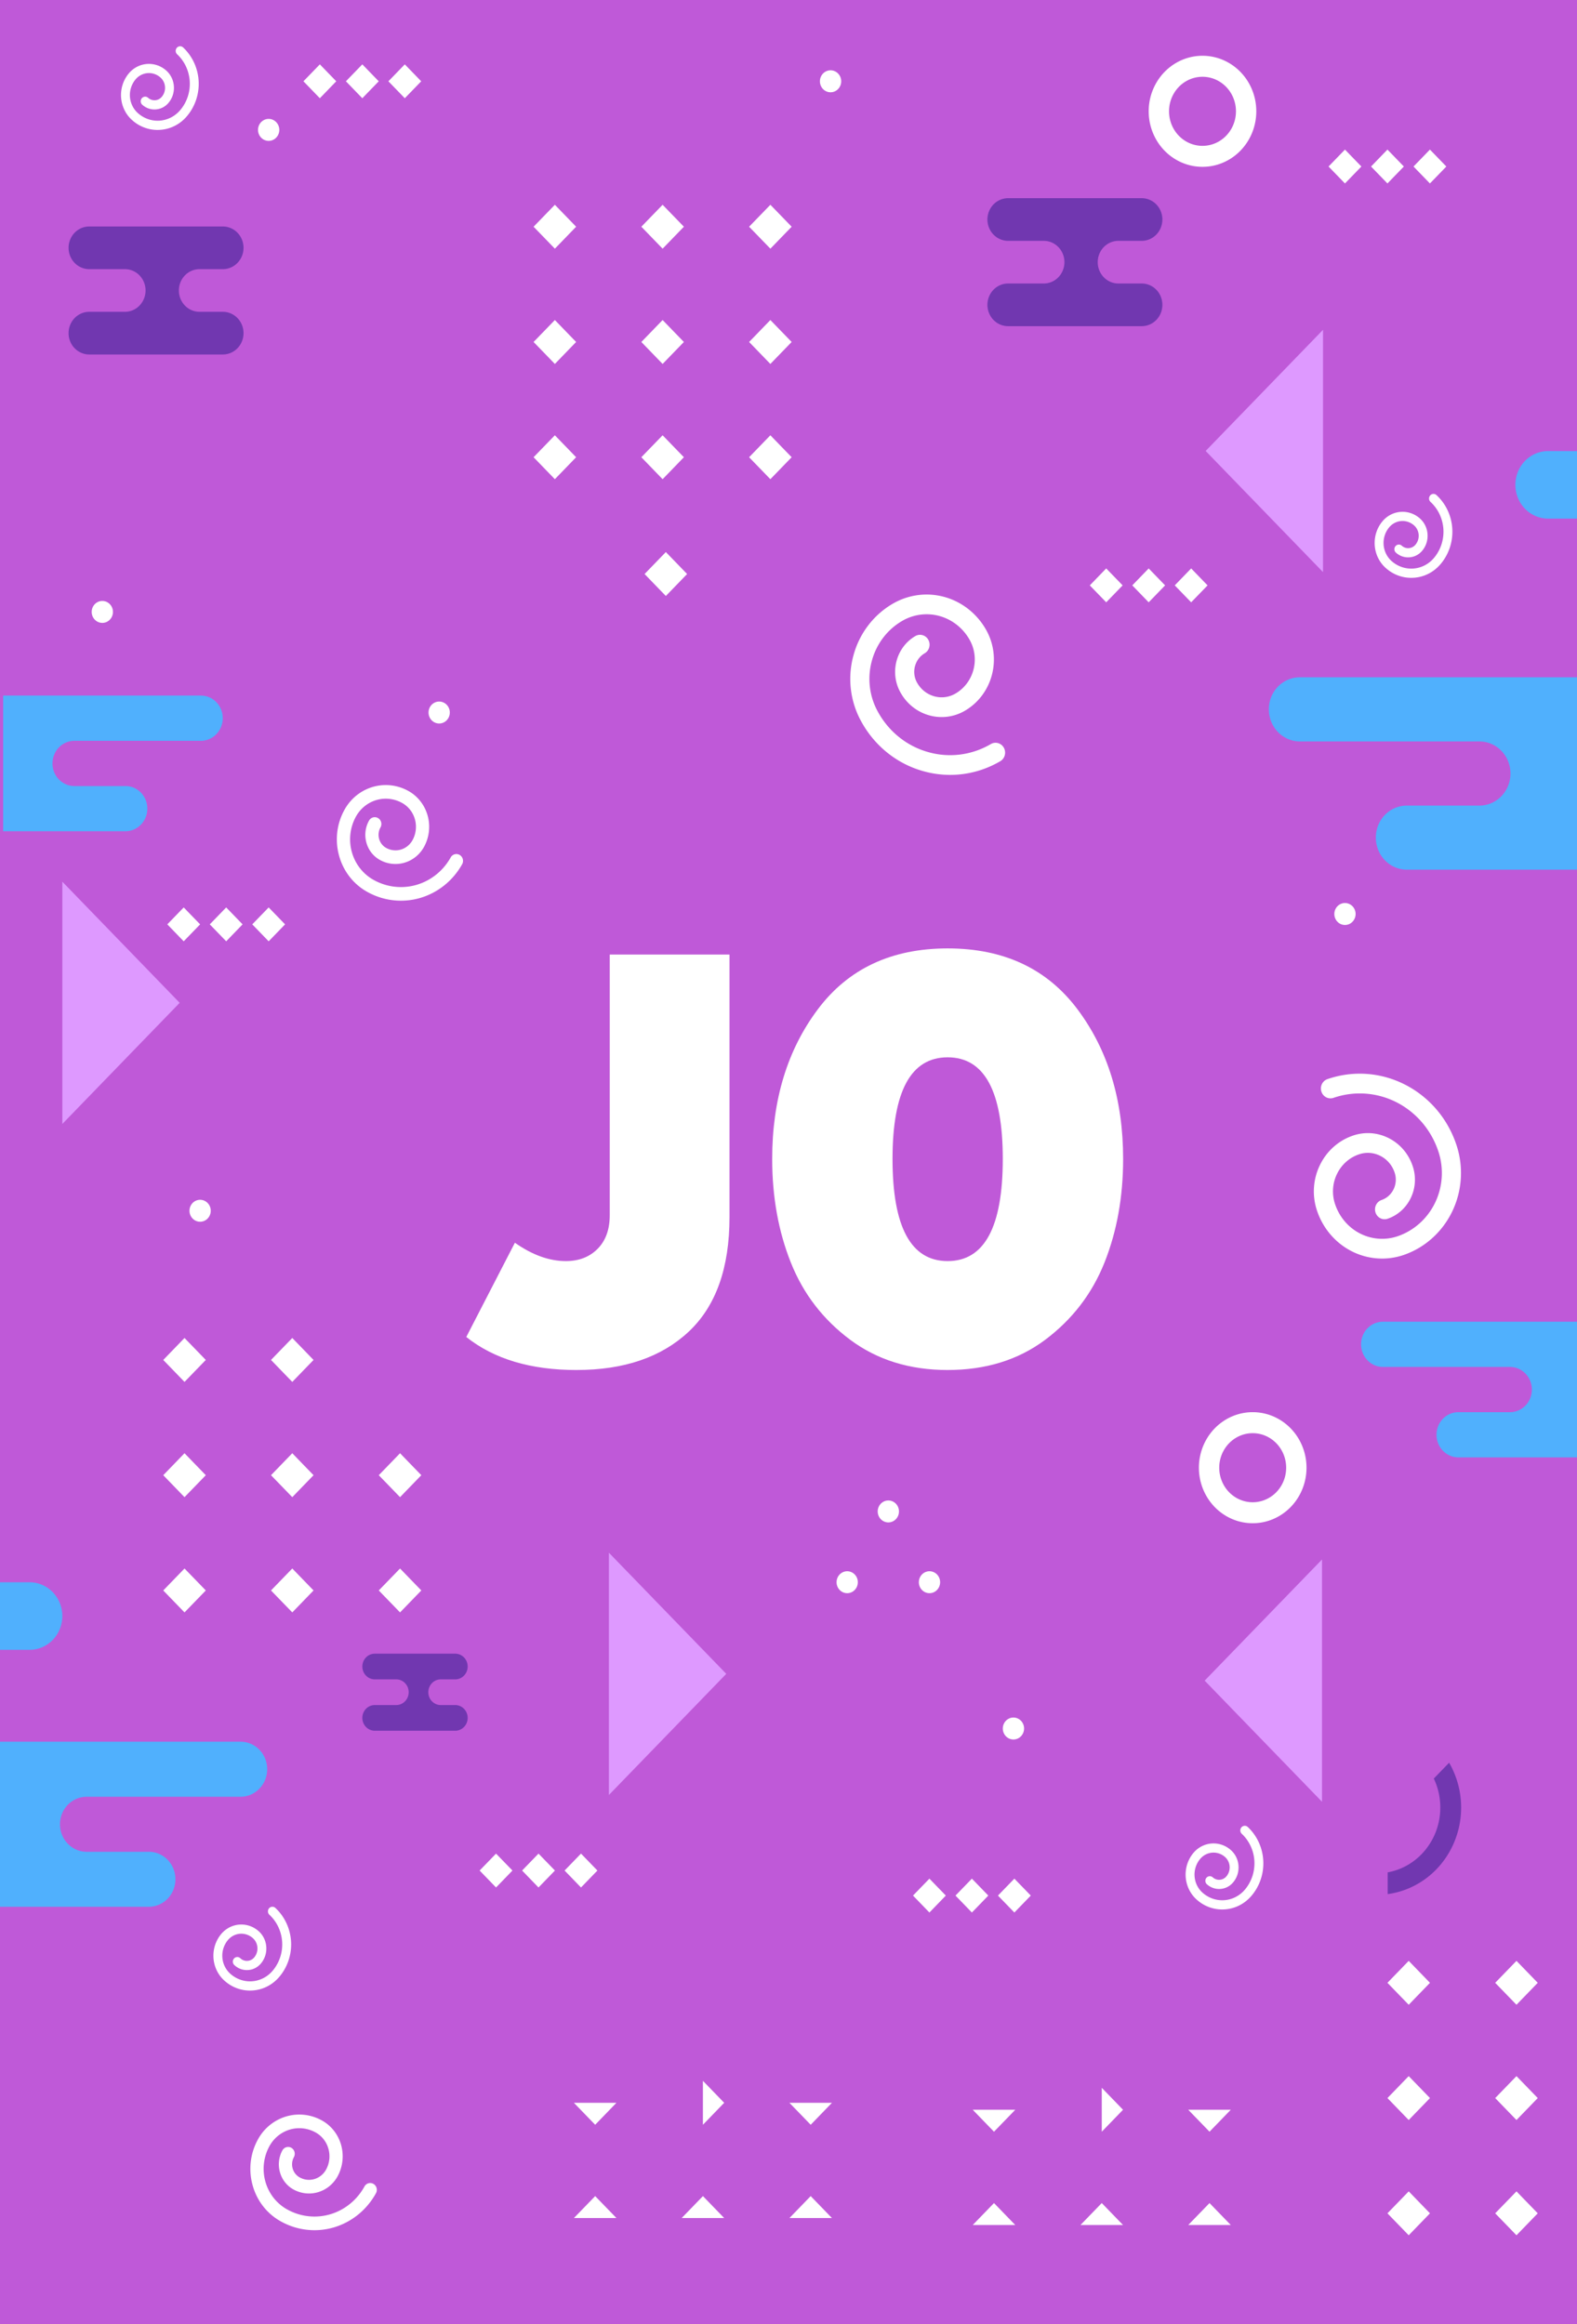
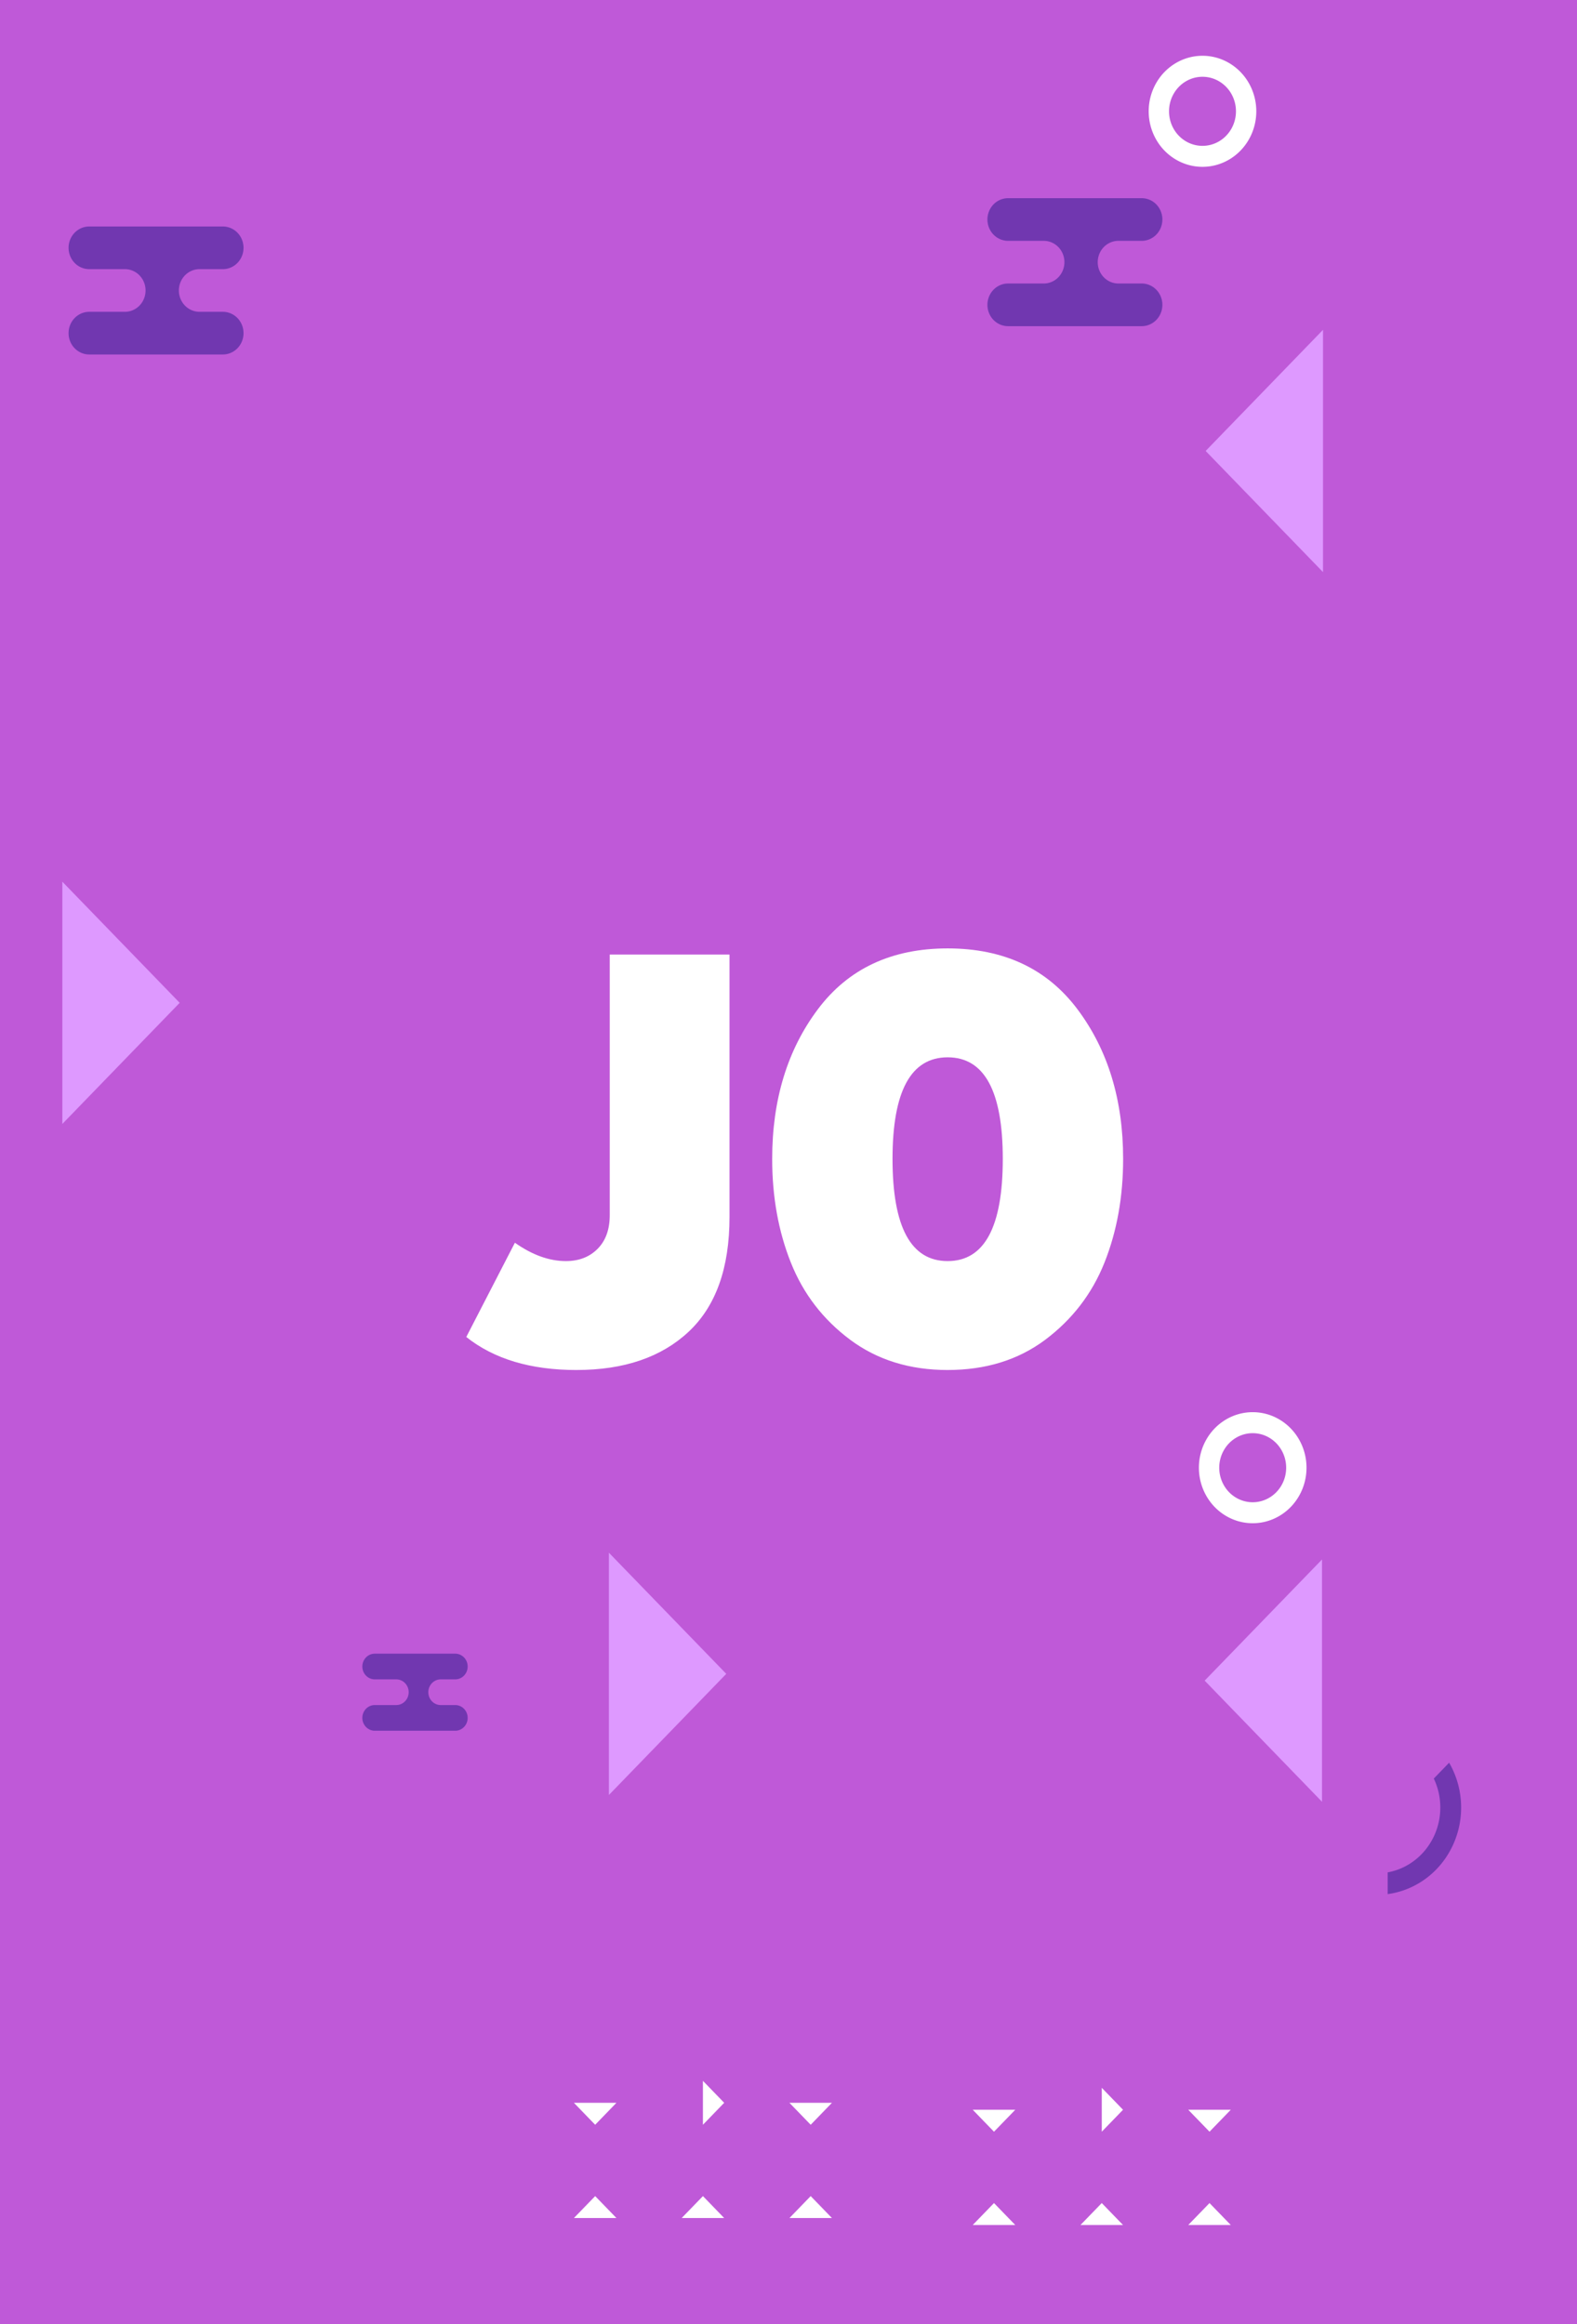
<svg xmlns="http://www.w3.org/2000/svg" width="112" height="165">
  <rect width="100%" height="100%" fill="#333333" stroke="none" />
  <g style="fill:none;fill-rule:evenodd">
    <path d="M0 164.761h115.234V0H0z" style="fill:#bf59d8" transform="scale(.974 1.005)" />
-     <path d="M99.267 11.764 98.07 12.96l-1.196-1.196 1.196-1.197zm3.097 0-1.196 1.196-1.196-1.196 1.196-1.197zm3.098 0-1.197 1.196-1.196-1.196 1.196-1.197zm-90.87 53.537-1.197 1.197-1.196-1.197 1.196-1.196zm3.097 0-1.196 1.197-1.196-1.197 1.196-1.196zm3.098 0-1.197 1.197-1.196-1.197 1.196-1.196zm61.071-23.947-1.197 1.196-1.197-1.196 1.197-1.197zm3.097 0-1.197 1.196-1.196-1.196 1.196-1.197zm3.097 0-1.197 1.196-1.196-1.196 1.196-1.197zM24.518 5.743 23.322 6.94l-1.197-1.197 1.197-1.196zm3.098 0L26.419 6.94l-1.197-1.197 1.197-1.196zm3.097 0L29.516 6.94 28.32 5.743l1.196-1.196zm38.253 128.169-1.196 1.197-1.197-1.197 1.197-1.196zm3.098 0-1.197 1.197-1.196-1.197 1.196-1.196zm3.097 0-1.197 1.197-1.196-1.197 1.196-1.196zm-37.795-1.769-1.197 1.197-1.196-1.197 1.196-1.196zm3.097 0-1.197 1.197-1.196-1.197 1.196-1.196zm3.098 0-1.197 1.197-1.196-1.197 1.196-1.196zM38.907 16.017l1.552 1.551 1.55-1.551-1.55-1.551zm7.858 0 1.551 1.551 1.551-1.551-1.551-1.551zm10.96 0-1.551-1.551-1.552 1.551 1.552 1.551zm-18.818 8.142 1.552 1.552 1.55-1.552-1.55-1.551zm7.858 0 1.551 1.552 1.551-1.552-1.551-1.551zm7.858 0 1.55 1.552 1.552-1.552-1.552-1.551zm-15.716 8.142 1.552 1.552 1.55-1.552-1.55-1.551zm7.858 0 1.551 1.552 1.551-1.552-1.551-1.551zm7.858 0 1.55 1.552 1.552-1.552-1.552-1.551zm46.545 107.774 1.551 1.551 1.551-1.551-1.551-1.551zm7.857 0 1.552 1.551 1.551-1.551-1.551-1.551zm-7.857 8.142 1.551 1.552 1.551-1.552-1.551-1.551zm7.857 0 1.552 1.552 1.551-1.552-1.551-1.551zm-7.857 8.142 1.551 1.551 1.551-1.551-1.551-1.551zm7.857 0 1.552 1.551 1.551-1.551-1.551-1.551zM11.904 96.073l1.55 1.551 1.552-1.551-1.552-1.552zm7.857 0 1.551 1.551 1.551-1.551-1.551-1.552zm30.341-55.522L48.551 39 47 40.551l1.551 1.552zm-38.198 63.664 1.55 1.551 1.552-1.551-1.552-1.552zm7.857 0 1.551 1.551 1.551-1.551-1.551-1.552zm7.858 0 1.551 1.551 1.551-1.551-1.551-1.552zm-15.715 8.142 1.55 1.551 1.552-1.551-1.552-1.551zm7.857 0 1.551 1.551 1.551-1.551-1.551-1.551zm7.858 0 1.551 1.551 1.551-1.551-1.551-1.551z" style="fill:#fff" transform="scale(.974 1.005)" />
    <path d="m13.102 70.844-8.558 8.558V62.286zm74.738 47.883 8.557 8.558v-17.116zm.072-86.869 8.558 8.558V23.3zm-34.955 86.39-8.558 8.558V109.69z" style="fill:#de99ff" transform="scale(.974 1.005)" />
    <path d="M91.343 106.126a2.44 2.44 0 1 1 0-4.88 2.44 2.44 0 0 1 0 4.88m0-6.364a3.923 3.923 0 1 0 0 7.846 3.923 3.923 0 0 0 0-7.846m-3.661-89.458a2.44 2.44 0 1 1 0-4.88 2.44 2.44 0 0 1 0 4.88m0-6.364a3.923 3.923 0 1 0 0 7.846 3.923 3.923 0 0 0 0-7.846" style="fill:#fff" transform="scale(.974 1.005)" />
    <path d="M104.548 125.645a4.656 4.656 0 0 1-.888 5.338 4.63 4.63 0 0 1-2.476 1.29v1.535a6.144 6.144 0 0 0 3.552-1.75 6.175 6.175 0 0 0 .93-7.532z" style="fill:#7137b0" transform="scale(.974 1.005)" />
-     <path d="M20.366 9.176a.776.776 0 1 1-1.552 0 .776.776 0 0 1 1.552 0m12.432 41.16a.775.775 0 1 1-1.55 0 .775.775 0 0 1 1.55 0m41.874 71.774a.775.775 0 1 1-1.55 0 .775.775 0 0 1 1.55 0M62.55 111.775a.775.775 0 1 1-1.55 0 .775.775 0 0 1 1.55 0m6 0a.775.775 0 1 1-1.55 0 .775.775 0 0 1 1.55 0M61.338 5.743a.776.776 0 1 1-1.552 0 .776.776 0 0 1 1.552 0M8.236 43.229a.775.775 0 1 1-1.55 0 .775.775 0 0 1 1.55 0m57.314 63.546a.775.775 0 1 1-1.55 0 .775.775 0 0 1 1.55 0m33.296-42.206a.775.775 0 1 1-1.55 0 .775.775 0 0 1 1.55 0M15.367 85.534a.775.775 0 1 1-1.55 0 .775.775 0 0 1 1.55 0m85.413 3.377a5.024 5.024 0 0 1-4.765-3.436 4.124 4.124 0 0 1 .23-3.17 4.126 4.126 0 0 1 2.404-2.079 3.439 3.439 0 0 1 2.641.191 3.436 3.436 0 0 1 1.733 2.004 2.889 2.889 0 0 1-.16 2.22 2.89 2.89 0 0 1-1.684 1.457.697.697 0 1 1-.439-1.324 1.516 1.516 0 0 0 .96-1.914 2.053 2.053 0 0 0-1.035-1.196 2.052 2.052 0 0 0-1.577-.114 2.74 2.74 0 0 0-1.597 1.38 2.738 2.738 0 0 0-.152 2.105 3.625 3.625 0 0 0 4.578 2.297 4.706 4.706 0 0 0 2.981-5.942 6.057 6.057 0 0 0-7.65-3.838.697.697 0 1 1-.438-1.323c3.896-1.293 8.118.825 9.411 4.721a6.102 6.102 0 0 1-3.865 7.705 4.996 4.996 0 0 1-1.576.256M69.286 54.743a7.484 7.484 0 0 1-2.019-.28 7.397 7.397 0 0 1-4.481-3.519 6.055 6.055 0 0 1-.558-4.631 6.056 6.056 0 0 1 2.881-3.67 5.022 5.022 0 0 1 6.831 1.913 4.157 4.157 0 0 1-1.583 5.654 3.44 3.44 0 0 1-2.63.317 3.443 3.443 0 0 1-2.083-1.636 2.888 2.888 0 0 1-.266-2.21 2.89 2.89 0 0 1 1.375-1.751.697.697 0 0 1 .683 1.215 1.504 1.504 0 0 0-.716.912 1.5 1.5 0 0 0 .139 1.15c.271.481.713.828 1.244.977a2.04 2.04 0 0 0 1.57-.19 2.76 2.76 0 0 0 1.052-3.755 3.625 3.625 0 0 0-4.932-1.38 4.67 4.67 0 0 0-2.222 2.83 4.671 4.671 0 0 0 .43 3.572 6.013 6.013 0 0 0 3.642 2.86 6.01 6.01 0 0 0 4.598-.553.697.697 0 1 1 .683 1.215 7.407 7.407 0 0 1-3.638.96m-49.788 95.532a3.474 3.474 0 0 1 4.037-.442 2.874 2.874 0 0 1 1.079 3.914 2.396 2.396 0 0 1-3.263.9 1.998 1.998 0 0 1-.945-1.215 1.995 1.995 0 0 1 .19-1.527.482.482 0 0 1 .838.476 1.048 1.048 0 0 0 .393 1.427 1.43 1.43 0 0 0 1.948-.537c.52-.914.198-2.08-.716-2.6a2.506 2.506 0 0 0-3.413.942 3.254 3.254 0 0 0 1.22 4.43 4.188 4.188 0 0 0 5.704-1.571.482.482 0 1 1 .838.476 5.153 5.153 0 0 1-7.017 1.933 4.184 4.184 0 0 1-1.982-2.544 4.185 4.185 0 0 1 .399-3.2c.187-.332.422-.62.69-.862m6.306-93.922a3.473 3.473 0 0 1 4.037-.441 2.874 2.874 0 0 1 1.079 3.913 2.396 2.396 0 0 1-3.263.9 1.997 1.997 0 0 1-.945-1.215 1.995 1.995 0 0 1 .19-1.527.482.482 0 1 1 .838.476 1.048 1.048 0 0 0 .393 1.427 1.43 1.43 0 0 0 1.949-.537 1.91 1.91 0 0 0-.717-2.6 2.506 2.506 0 0 0-3.413.941 3.254 3.254 0 0 0 1.22 4.432 4.187 4.187 0 0 0 5.704-1.572.483.483 0 0 1 .838.476 5.153 5.153 0 0 1-7.017 1.934 4.185 4.185 0 0 1-1.982-2.545 4.187 4.187 0 0 1 .399-3.2c.188-.332.422-.62.69-.862m74.738-16.837a2.34 2.34 0 0 1 .29-2.72 1.936 1.936 0 0 1 2.73-.146c.66.595.716 1.615.122 2.276-.242.27-.573.427-.935.447a1.344 1.344 0 0 1-.977-.345.325.325 0 0 1 .434-.483c.289.26.735.236.995-.053a.964.964 0 0 0-.073-1.359 1.286 1.286 0 0 0-1.813.097 1.688 1.688 0 0 0 .128 2.381 2.191 2.191 0 0 0 3.09-.165 2.82 2.82 0 0 0-.212-3.978.325.325 0 1 1 .434-.483 3.47 3.47 0 0 1 .261 4.895 2.817 2.817 0 0 1-1.96.937 2.819 2.819 0 0 1-2.047-.723 2.335 2.335 0 0 1-.467-.578M9.13 7.873a2.34 2.34 0 0 1 .29-2.719 1.936 1.936 0 0 1 2.73-.146c.66.595.715 1.615.121 2.276-.241.27-.573.428-.935.447a1.344 1.344 0 0 1-.977-.345.325.325 0 0 1 .434-.483c.29.26.736.236.995-.053a.963.963 0 0 0-.072-1.36 1.286 1.286 0 0 0-1.813.098 1.687 1.687 0 0 0 .127 2.381 2.191 2.191 0 0 0 3.09-.165 2.82 2.82 0 0 0-.212-3.978.325.325 0 0 1 .434-.483 3.47 3.47 0 0 1 .262 4.894 2.817 2.817 0 0 1-1.96.938 2.819 2.819 0 0 1-2.048-.723 2.335 2.335 0 0 1-.467-.578m77.629 125.713a2.34 2.34 0 0 1 .29-2.72 1.936 1.936 0 0 1 2.73-.145c.661.594.716 1.615.122 2.275a1.34 1.34 0 0 1-.935.447 1.343 1.343 0 0 1-.977-.344.325.325 0 0 1 .434-.483c.289.26.736.236.995-.053a.964.964 0 0 0-.072-1.36 1.286 1.286 0 0 0-1.814.098 1.688 1.688 0 0 0 .127 2.38 2.192 2.192 0 0 0 3.092-.164 2.82 2.82 0 0 0-.213-3.979.325.325 0 0 1 .434-.483 3.47 3.47 0 0 1 .261 4.896 2.821 2.821 0 0 1-1.959.937 2.818 2.818 0 0 1-2.048-.723 2.325 2.325 0 0 1-.467-.579m-70.891 5.729a2.34 2.34 0 0 1 .29-2.719 1.935 1.935 0 0 1 2.73-.146c.66.594.716 1.615.122 2.276a1.343 1.343 0 0 1-.935.446 1.344 1.344 0 0 1-.977-.344.325.325 0 1 1 .434-.483c.289.26.735.236.995-.053a.964.964 0 0 0-.073-1.36 1.286 1.286 0 0 0-1.813.098 1.688 1.688 0 0 0 .128 2.381 2.191 2.191 0 0 0 3.09-.165 2.82 2.82 0 0 0-.213-3.979.325.325 0 0 1 .435-.483 3.47 3.47 0 0 1 .261 4.896 2.819 2.819 0 0 1-1.96.937 2.819 2.819 0 0 1-2.047-.723 2.325 2.325 0 0 1-.467-.579" style="fill:#fff" transform="scale(.974 1.005)" />
-     <path d="M4.545 114.163a2.389 2.389 0 0 1-2.387 2.388H0v-4.772h2.158a2.386 2.386 0 0 1 2.387 2.384m110.689-82.298v4.772h-2.353a2.383 2.383 0 0 1-2.384-2.385c0-.658.265-1.254.697-1.687a2.38 2.38 0 0 1 1.687-.7zM100.84 93.372a1.59 1.59 0 0 0-1.596 1.596c0 .882.714 1.599 1.597 1.599h9.26a1.598 1.598 0 0 1 0 3.196h-3.759a1.593 1.593 0 0 0-1.597 1.596c0 .882.715 1.596 1.597 1.596h8.916v-9.583h-14.417zM14.647 49.14c.441 0 .84.177 1.13.467a1.6 1.6 0 0 1-1.13 2.728H5.385a1.598 1.598 0 0 0 0 3.195h3.76a1.59 1.59 0 0 1 1.597 1.597c0 .882-.714 1.597-1.597 1.597H.23V49.14zm2.895 73.903c.537 0 1.022.216 1.374.568a1.947 1.947 0 0 1-1.374 3.32H6.274a1.944 1.944 0 0 0 0 3.887h4.575a1.936 1.936 0 0 1 1.942 1.942 1.941 1.941 0 0 1-1.942 1.942H0v-11.659h17.54zm77.243-75.196a2.257 2.257 0 0 0-2.264 2.264 2.266 2.266 0 0 0 2.264 2.268h13.135a2.266 2.266 0 0 1 0 4.531h-5.333a2.256 2.256 0 0 0-2.265 2.264 2.264 2.264 0 0 0 2.265 2.265h12.645V47.847z" style="fill:#50b0fd" transform="scale(.974 1.005)" />
    <path d="M83.25 20.028h-1.7a1.507 1.507 0 0 1 0-3.014h1.7a1.507 1.507 0 0 0 0-3.014h-9.743a1.507 1.507 0 1 0 0 3.014h2.6a1.507 1.507 0 1 1 0 3.014h-2.6a1.507 1.507 0 1 0 0 3.014h9.743a1.507 1.507 0 1 0 0-3.014M33.192 120.453H32.17a.908.908 0 1 1 0-1.815h1.023a.907.907 0 0 0 0-1.815h-5.865a.907.907 0 1 0 0 1.815h1.565a.907.907 0 1 1 0 1.814h-1.565a.907.907 0 1 0 0 1.815h5.865a.907.907 0 1 0 0-1.815M16.25 22.028h-1.7a1.507 1.507 0 0 1 0-3.014h1.7a1.507 1.507 0 1 0 0-3.014H6.507a1.507 1.507 0 1 0 0 3.014h2.6a1.507 1.507 0 0 1 0 3.014h-2.6a1.507 1.507 0 1 0 0 3.014h9.743a1.507 1.507 0 1 0 0-3.014" style="fill:#7137b0" transform="scale(.974 1.005)" />
    <path d="m41.847 148.551 1.551 1.552 1.551-1.552m6.306 1.552 1.551-1.552L51.255 147m6.307 1.551 1.551 1.552 1.551-1.552m-15.715 8.142-1.551-1.551-1.551 1.551m10.959 0-1.55-1.551-1.552 1.551m10.96 0-1.551-1.551-1.551 1.551m13.366-7.65 1.551 1.551 1.551-1.551m6.307 1.551 1.551-1.551-1.551-1.551m6.306 1.551 1.551 1.551 1.551-1.551m-15.715 8.142-1.551-1.551-1.551 1.551m10.96 0-1.552-1.551-1.551 1.551m10.96 0-1.551-1.551-1.551 1.551" style="fill:#fff" transform="scale(.974 1.005)" />
    <path d="M42.04 96.783c3.458 0 6.182-.9 8.17-2.701 1.988-1.802 2.983-4.503 2.983-8.105V67.432H44.46v18.415c0 1.009-.295 1.801-.886 2.377-.591.577-1.362.865-2.313.865-1.21 0-2.45-.432-3.717-1.297L34 94.45c2.017 1.556 4.697 2.334 8.04 2.334zm27.06 0c2.767 0 5.13-.706 7.09-2.118 1.988-1.44 3.436-3.263 4.344-5.468.907-2.205 1.361-4.647 1.361-7.327 0-4.179-1.11-7.702-3.328-10.569C76.347 68.434 73.192 67 69.1 67c-4.092 0-7.248 1.434-9.466 4.301-2.22 2.867-3.329 6.39-3.329 10.569 0 2.68.454 5.122 1.362 7.327.907 2.205 2.348 4.02 4.322 5.447 1.974 1.426 4.345 2.14 7.111 2.14zm0-7.694c-2.68 0-4.02-2.406-4.02-7.219 0-4.784 1.34-7.176 4.02-7.176 2.68 0 4.02 2.392 4.02 7.176 0 4.813-1.34 7.219-4.02 7.219z" style="fill:#fff;fill-rule:nonzero" transform="scale(.974 1.005)" />
  </g>
</svg>